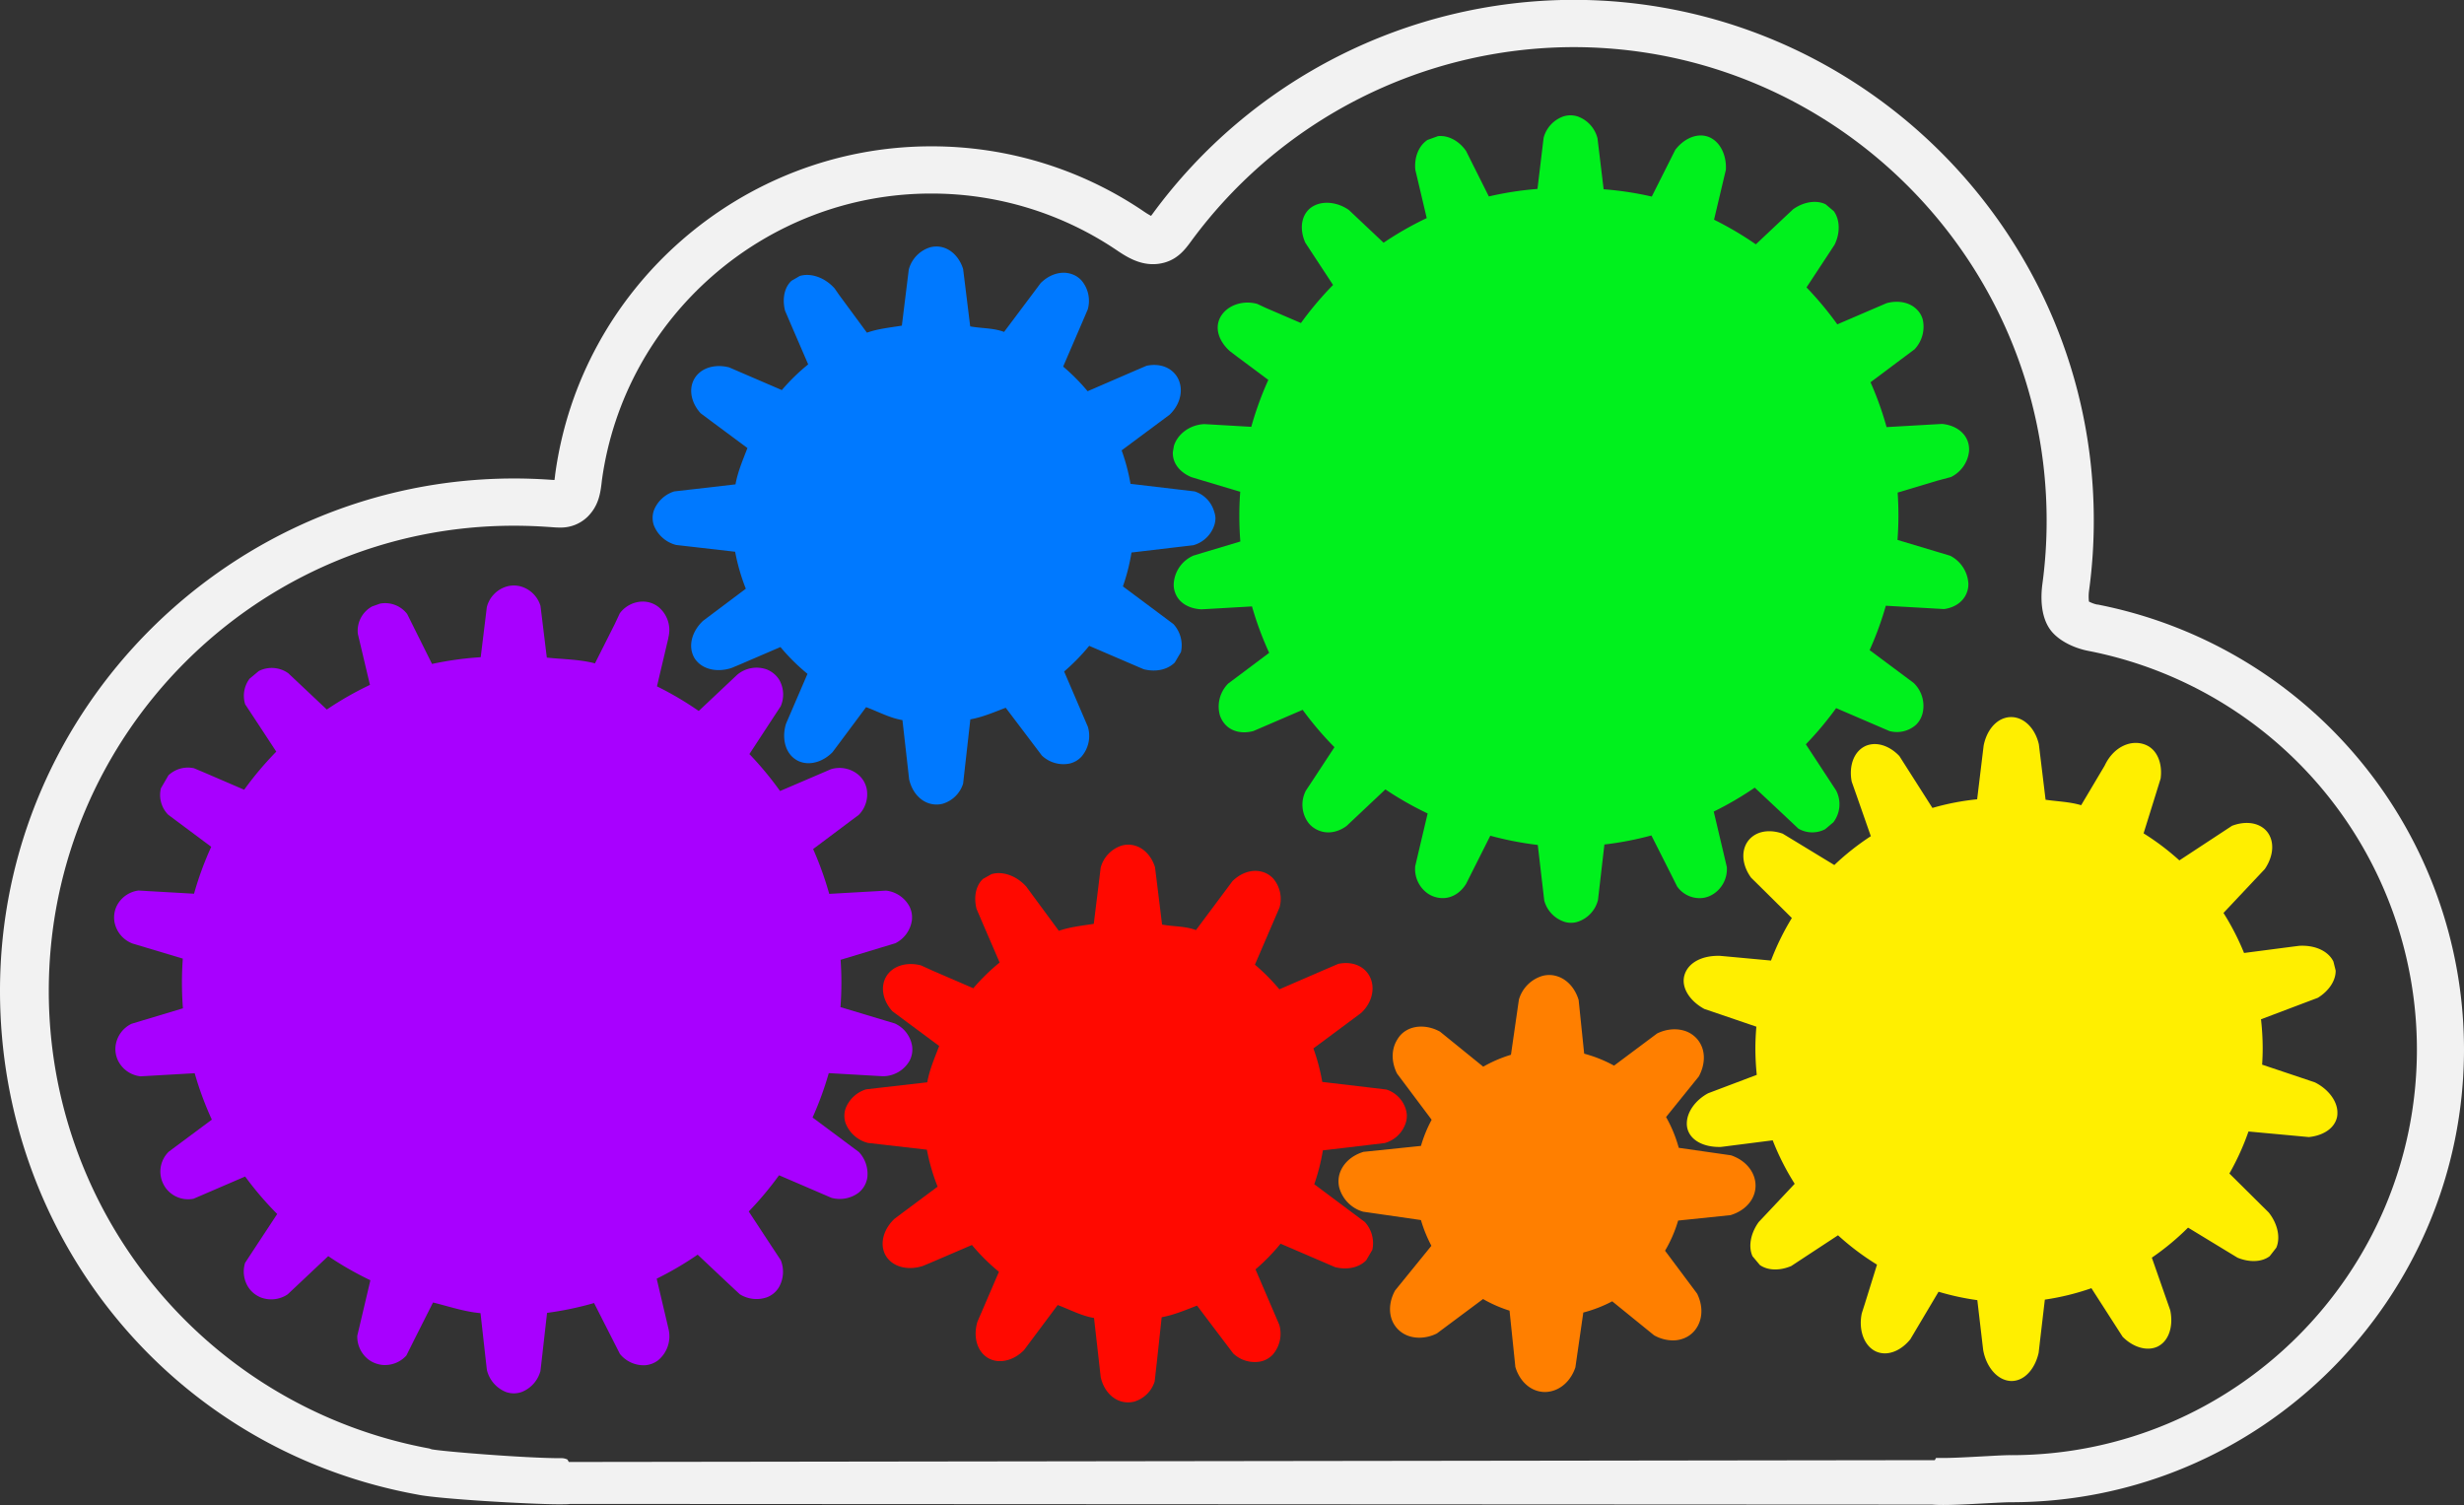
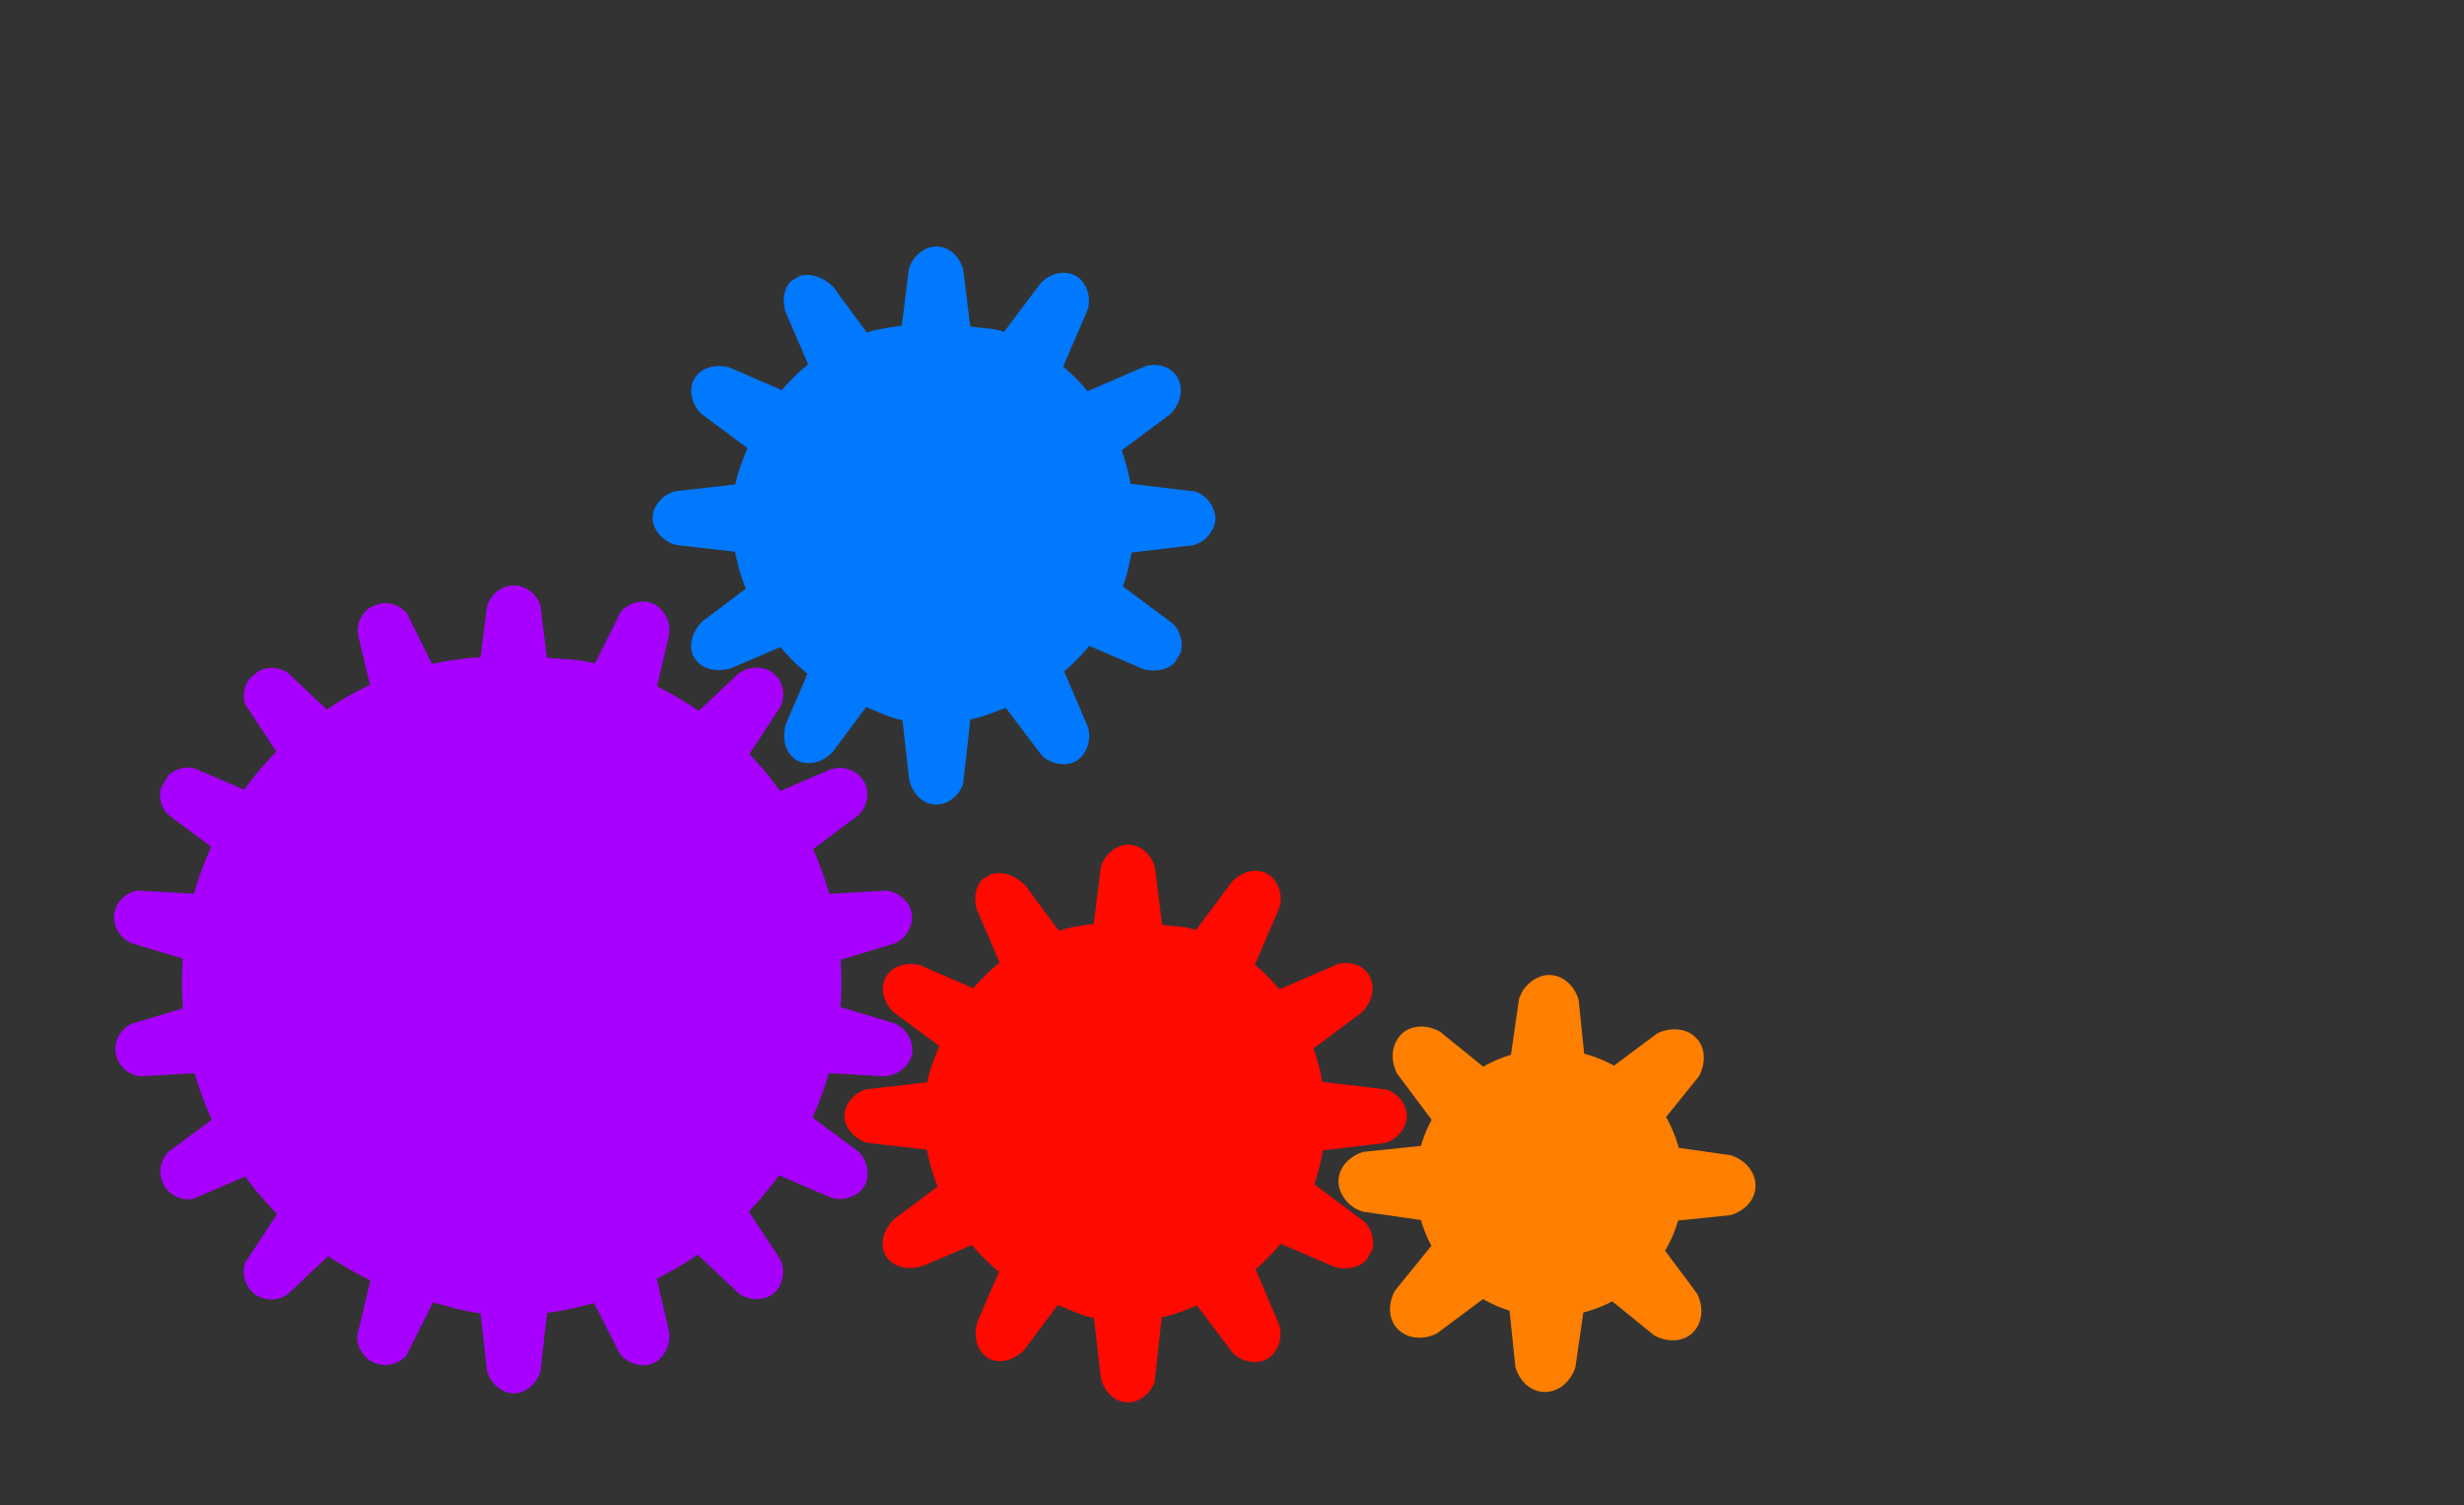
<svg xmlns="http://www.w3.org/2000/svg" id="Layer_1" data-name="Layer 1" viewBox="0 0 800 488.67">
  <rect x="0" y="0" width="800" height="488.67" fill="#333333" stroke="none" />
  <title>Cloudwheels-solid-noborder</title>
-   <path d="M1098,491.64a10.13,10.13,0,0,1-2.77-1,14.55,14.55,0,0,1,.07-3.81,167.57,167.57,0,0,0,1.5-22.55c0-93.18-75.81-169-169-169a169.75,169.75,0,0,0-136.45,69.29l-.63.85a26.36,26.36,0,0,1-2.56-1.58,122.54,122.54,0,0,0-68.85-21c-61.39,0-113.86,45.81-122.06,106.55l-.08.73c-.05.34-.09.71-.15,1.06h0l-1.52-.1c-3.84-.26-7.71-.4-11.56-.4C492.22,450.7,417,525.32,417,617c0,80.3,55.88,149.1,135.56,163.59h0c6.64,1.42,36.74,3.14,45.78,3.14,1.53,0,2.9,0,3.81-.11l442.14.22c1,.08,2.21.12,3.63.12,3.79,0,9-.28,13.63-.53,3.44-.18,6.71-.36,8.36-.36,81.1,0,147.09-66,147.09-147.09a147.22,147.22,0,0,0-119-144.38m-28.1,276.18c-2.06,0-5.35.19-9.16.4-4.41.23-9.39.52-12.77.52-1.43,0-2.11,0-2.39,0l-.4.71L602.12,770h-.44l-.44-.79a4.73,4.73,0,0,0-2.36-.44c-10.91,0-37.8-2.13-41.75-2.89l-.72-.25A151,151,0,0,1,432.84,617.08c0-83.28,67.75-151.06,151-151.06,3.54,0,7.13.12,10.65.36l1.25.08c.93.07,1.89.15,2.9.15h0a12.44,12.44,0,0,0,9.26-3.63c3.44-3.51,4-7.38,4.42-10.8l.1-.89c7.26-53.1,53.17-93.12,106.87-93.12a107.39,107.39,0,0,1,60.3,18.41c3.23,2.19,7.08,4.52,11.71,4.52A13.21,13.21,0,0,0,793,381c5.89-.73,8.68-4.55,10.79-7.43a154.37,154.37,0,0,1,124-62.94c84.75,0,153.7,68.95,153.7,153.7a151.71,151.71,0,0,1-1.36,20.48c-.51,3.7-.83,10.6,2.73,15.22,2.39,3.1,7.07,5.64,12.23,6.64A131.9,131.9,0,0,1,1201.71,636c0,72.67-59.12,131.79-131.78,131.79" transform="translate(-417 -295.33)" style="fill:#f2f2f2" />
-   <path d="M1050.44,450.21a10.58,10.58,0,0,0,5.84-8.19,8.22,8.22,0,0,0-.08-2.16,7.26,7.26,0,0,0-.65-2c-1.36-2.79-4.39-4.55-8-4.89l-4.27.24-13.75.79a105.42,105.42,0,0,0-5.22-14.56l10-7.49,4.29-3.2a10.69,10.69,0,0,0,2.7-9.54,7.23,7.23,0,0,0-2-3.45c-2.34-2.32-6.07-3-9.77-2l-3.47,1.49-12.53,5.39a109.87,109.87,0,0,0-10-12l7.24-11,1.89-2.89c1.81-3.72,1.79-8-.27-10.86l-2.67-2.24c-3.1-1.5-7.23-.75-10.55,1.63l-2.73,2.56-9.36,8.82a107.41,107.41,0,0,0-13.57-8l2.75-11.62,1.09-4.6c.22-3.94-1.24-7.81-4-9.78a6.94,6.94,0,0,0-1.72-.92,7.16,7.16,0,0,0-1.92-.41c-3.2-.22-6.53,1.66-8.8,4.67l-2.23,4.44-5.39,10.71a105.74,105.74,0,0,0-15.63-2.37l-1.49-12.39-.5-4.14a10.15,10.15,0,0,0-6.56-7.15,7.6,7.6,0,0,0-4.43,0,10.09,10.09,0,0,0-6.51,7l-.54,4.51-1.45,12.06a106.42,106.42,0,0,0-15.79,2.44l-5.62-11.21-1.77-3.55c-2.28-3.28-5.77-5.16-9.12-4.82l-3.42,1.24c-2.85,1.89-4.34,5.65-3.94,9.7l.85,3.58,2.85,12.09a106.71,106.71,0,0,0-14,8l-8.72-8.22-2.54-2.4c-3.58-2.53-8.24-3.11-11.51-1.29a6.64,6.64,0,0,0-2.09,1.75c-2.11,2.63-2.17,6.54-.56,10.14l2.58,3.94,6.43,9.79a108.05,108.05,0,0,0-10.43,12.36l-11.45-4.93L825.19,394c-4.32-1.2-8.93.18-11.31,3.3a10,10,0,0,0-.58.86,6.6,6.6,0,0,0-.43.89c-1.41,3.46.18,7.4,3.46,10.3l2,1.53,10.46,7.8a107.08,107.08,0,0,0-5.53,15.23l-12.93-.75-2.33-.13c-4.66.2-8.68,3.2-9.86,7.09l-.34,1.93c-.19,3.63,2.23,6.61,6,8.19l2.88.87L819.67,455c-.19,2.55-.29,5.14-.29,7.75q0,4.23.33,8.39l-12.2,3.66-3,.91a10.63,10.63,0,0,0-6.44,9.46,9.79,9.79,0,0,0,.11,1.32,8.2,8.2,0,0,0,.35,1.25c1.18,3.32,4.5,5.24,8.57,5.42L810,493l13.49-.78a106.48,106.48,0,0,0,5.58,15.07L818.79,515l-3,2.24A10.59,10.59,0,0,0,813,527.33a7.76,7.76,0,0,0,.78,1.83,8.16,8.16,0,0,0,1.18,1.57c2.18,2.23,5.5,2.88,9,1.95l3.76-1.62,12.22-5.26a107.67,107.67,0,0,0,10.32,12.13l-7.48,11.39L841,552a9.88,9.88,0,0,0,.71,10.35,7.83,7.83,0,0,0,1.29,1.35,8.31,8.31,0,0,0,1.56,1c3,1.52,6.55,1.06,9.63-1.19l2.43-2.29,10.18-9.59a106.47,106.47,0,0,0,13.72,7.81l-3.17,13.43-.86,3.66a9.71,9.71,0,0,0,4.07,8.9,8.61,8.61,0,0,0,4,1.45c3.3.35,6.41-1.33,8.44-4.57l1.08-2.15,6.78-13.49a108,108,0,0,0,15.42,3l1.54,13.23.56,4.81a10,10,0,0,0,6.85,7,7.48,7.48,0,0,0,1.84.23,7.56,7.56,0,0,0,1.85-.23,10,10,0,0,0,6.91-7.18l.51-4.43,1.57-13.58a105.24,105.24,0,0,0,15.26-2.94l6.34,12.55,2,4a8.93,8.93,0,0,0,8.13,3.77,8.36,8.36,0,0,0,2-.47,9.19,9.19,0,0,0,1.9-1,9.63,9.63,0,0,0,4.12-8.59l-1-4.25-3.25-13.76a106.82,106.82,0,0,0,13.31-7.77l9.6,9,4.56,4.3a9,9,0,0,0,8.71.19l2.66-2.24a9.7,9.7,0,0,0,.89-10.34l-1.76-2.68-8.07-12.3a107.41,107.41,0,0,0,9.84-11.75l12.41,5.34,4.9,2.11a9.35,9.35,0,0,0,8.58-2,7.6,7.6,0,0,0,1.32-1.68,8.35,8.35,0,0,0,.85-2.08,10.34,10.34,0,0,0-2.84-9.82l-2.78-2.08-11.57-8.62a104.93,104.93,0,0,0,5.26-14.41l13.32.76,5.61.32c3.44-.49,6.19-2.34,7.32-5.22a8.23,8.23,0,0,0,.44-1.51,8.34,8.34,0,0,0,.11-1.58,10.85,10.85,0,0,0-5.89-9l-4.33-1.3-12.79-3.84q.3-4,.3-8c0-2.48-.09-4.93-.25-7.37l12.9-3.87Z" transform="translate(-417 -295.33)" style="fill:#00f11d;fill-rule:evenodd" />
-   <path d="M1168.63,646.77l-4.49-1.52L1151.46,641c.11-1.76.18-3.52.18-5.31a83.61,83.61,0,0,0-.55-9.42l12.32-4.66,6.14-2.32c3.58-2.22,5.85-5.58,5.78-8.86l-.73-2.92c-1.68-3.42-6-5.4-11.15-5.09l-2.52.32-15.34,2a82.72,82.72,0,0,0-6.68-13l9.85-10.46,3.56-3.78c2.41-3.52,3.1-7.55,1.68-10.61a7,7,0,0,0-1-1.61,6.84,6.84,0,0,0-1.41-1.28c-2.56-1.79-6.27-1.94-9.91-.55l-5.89,3.87-11.2,7.36a82.37,82.37,0,0,0-11.62-8.78l3.87-12.42,1.66-5.36c.65-4.86-1.06-9.26-4.65-10.86-4.65-2.07-10.58.36-13.51,6.64h0l-7.64,12.86c-3.74-1.11-7.6-1.2-11.55-1.77l-1.77-14.6-.41-3.38c-1-4.4-3.76-7.71-7.13-8.61a7,7,0,0,0-1.88-.25,6.84,6.84,0,0,0-1.86.25c-3.44.92-6.15,4.4-7.06,9l-.31,2.56-1.8,14.88a81.42,81.42,0,0,0-14.52,2.81l-7.42-11.65-3.31-5.2c-2.64-2.79-6-4.22-9-3.82a7.08,7.08,0,0,0-2.19.65,7.41,7.41,0,0,0-1.8,1.27c-2.35,2.26-3.28,6.11-2.49,10.2l1.58,4.48,4.63,13.24a82.6,82.6,0,0,0-11.85,9.37l-11.18-6.8-5.58-3.39c-3.65-1.3-7.32-1-9.8.92a7.39,7.39,0,0,0-2.33,3c-1.31,3.06-.61,7,1.88,10.39l3.51,3.46,9.71,9.62A82.43,82.43,0,0,0,992,607.2l-13.93-1.29-2.53-.23c-5.17-.18-9.24,1.63-11,4.74a7.26,7.26,0,0,0-.76,2,6.73,6.73,0,0,0-.1,2.05c.34,3.26,3,6.47,6.71,8.46l5.14,1.74,11.72,4c-.2,2.32-.32,4.65-.32,7a85,85,0,0,0,.45,8.64l-11.95,4.52-3.85,1.46c-4.16,2.24-6.9,6.14-6.91,9.78a6.34,6.34,0,0,0,.8,3.21c1.67,3,5.68,4.59,10.33,4.43l3.75-.48,13-1.66a82.28,82.28,0,0,0,7.14,14.11L990.93,689l-2.92,3.1c-2.64,3.65-3.45,8-2,11.12l2.38,2.84c2.62,1.82,6.47,1.9,10.2.31l4.83-3.18,10.34-6.79a83.55,83.55,0,0,0,12.66,9.53l-3.94,12.66-1,3.12c-1,4.7.29,9.25,3.17,11.53a6.9,6.9,0,0,0,1.47.9,7.2,7.2,0,0,0,1.68.5c3.23.54,6.78-1.21,9.44-4.48l2.58-4.35,6.58-11.08a83.65,83.65,0,0,0,12.59,2.73l1.65,14.1.25,2.1c.88,4.9,3.83,8.81,7.44,9.8a6.78,6.78,0,0,0,1.79.25,6.6,6.6,0,0,0,1.78-.25c3.35-.93,6-4.44,7-8.93l.4-3.48,1.61-13.76a81.68,81.68,0,0,0,15.12-3.71l6.6,10.27,3.53,5.49c2.77,2.81,6.32,4.25,9.41,3.78a7,7,0,0,0,2-.61,7.24,7.24,0,0,0,1.72-1.22c2.38-2.3,3.22-6.36,2.33-10.57l-1.48-4.22-4.49-12.84a82.73,82.73,0,0,0,11.76-9.75l11.31,6.88,4.76,2.89c3.87,1.57,7.84,1.46,10.43-.49l2.15-2.76c1.41-3.29.44-7.77-2.45-11.42l-2.78-2.75-10-9.92a82.37,82.37,0,0,0,6.2-13.64l12.67,1.17,6.92.64c4.08-.41,7.46-2.28,8.74-5.22a6.58,6.58,0,0,0,.41-1.23,6,6,0,0,0,.13-1.33C1176,653,1173.05,649,1168.63,646.77Z" transform="translate(-417 -295.33)" style="fill:#ffef00;fill-rule:evenodd" />
  <path d="M811.19,461.37a9.66,9.66,0,0,0-6.33-6.49l-6.31-.75-14.5-1.71a64.6,64.6,0,0,0-2.88-10.87l13-9.66,2.53-1.88c3.07-2.9,4.3-6.85,3.37-10.24a8.11,8.11,0,0,0-.79-1.91,7.63,7.63,0,0,0-1.25-1.61c-2.11-2.12-5.35-2.89-8.8-2.16l-5.25,2.26-13.86,6a65.14,65.14,0,0,0-7.94-8l6.12-14.2,1.86-4.34a10.2,10.2,0,0,0-2-9.39,7.86,7.86,0,0,0-1.84-1.49,8.08,8.08,0,0,0-2.21-.85c-3.09-.69-6.53.48-9.23,3.16l-2.51,3.36L743,403.09c-3.54-1.32-7.23-1.1-11-1.79l-1.67-13.56-.63-5.08c-1.13-3.6-3.64-6.25-6.71-7.05a7.74,7.74,0,0,0-1.93-.25,8.1,8.1,0,0,0-2,.25,10.34,10.34,0,0,0-7,7.21l-.59,4.78-1.66,13.46c-3.91.63-7.7,1-11.34,2.28l-9-12.22L688,389c-3.11-3.52-7.69-5.16-11.32-4.07L674,386.48c-2.37,2.17-3.06,5.87-2.13,9.69l2.14,5,5.39,12.47a64.26,64.26,0,0,0-8.56,8.34l-13.16-5.67-3.94-1.7c-3.89-1-7.77-.23-10.13,2.17a7.38,7.38,0,0,0-1.17,1.53,7.74,7.74,0,0,0-.74,1.76c-.85,3.08.23,6.63,2.77,9.43l4.42,3.3,10.78,8c-1.44,3.78-3.16,7.72-3.87,11.79l-13.52,1.56-6.33.72a10.43,10.43,0,0,0-6.65,6.18,7.41,7.41,0,0,0,0,4.86,10.61,10.61,0,0,0,7.22,6.36l5.16.59,14,1.61a65.23,65.23,0,0,0,3.47,12l-11.32,8.5-2.58,1.94c-3.2,3-4.59,7.12-3.47,10.53a6.87,6.87,0,0,0,1.56,2.68c2.48,2.71,6.86,3.5,11.16,2.09l2.4-1,13.49-5.8a65.62,65.62,0,0,0,8.78,8.7l-5.69,13.22-1.29,3c-1.24,4.06-.51,8.16,1.93,10.61a7.49,7.49,0,0,0,1.54,1.18,6.84,6.84,0,0,0,1.8.74c3.22.86,7-.43,9.83-3.3l2.52-3.37,8.39-11.26c3.78,1.37,7.73,3.55,11.8,4.2l1.81,16,.36,3.22c.93,4.08,3.56,7.09,6.9,7.94a7.84,7.84,0,0,0,2,.25,8,8,0,0,0,2-.25,9.91,9.91,0,0,0,6.63-6.53l.7-6.22,1.65-14.65c4-.72,7.81-2.37,11.48-3.77l8.55,11.3,3.19,4.22a10.16,10.16,0,0,0,9.09,2.58,8.46,8.46,0,0,0,2-.8,8.08,8.08,0,0,0,1.76-1.41,10.31,10.31,0,0,0,2.09-9.7l-1.64-3.82-6.07-14.14a66,66,0,0,0,8.14-8.33l13.73,5.9,3.94,1.69c3.88,1,7.75.2,10.12-2.19l2-3.39a10.19,10.19,0,0,0-2.45-9.08l-5.13-3.83-11.27-8.4a64.33,64.33,0,0,0,2.79-11l15-1.77,5.09-.6a10,10,0,0,0,6.92-6.91,8.3,8.3,0,0,0,.25-2A8.12,8.12,0,0,0,811.19,461.37Z" transform="translate(-417 -295.33)" style="fill:#0079ff;fill-rule:evenodd" />
  <path d="M713.14,634.94a9.79,9.79,0,0,0-5.62-7.32l-3.64-1.09-14-4.21q.3-4,.3-8c0-2.48-.1-4.93-.26-7.36L703,603l4.68-1.41a9.9,9.9,0,0,0,5.39-7.48,8.29,8.29,0,0,0-.07-2.33,8.53,8.53,0,0,0-.71-2.12,9.89,9.89,0,0,0-7.63-5.17l-4.74.28-13.69.78A108.1,108.1,0,0,0,681,571l12-9,2.82-2.1a9.51,9.51,0,0,0,2.57-8.47,8.61,8.61,0,0,0-.94-2.46,8.34,8.34,0,0,0-1.65-2,9.55,9.55,0,0,0-9.06-1.88l-2.48,1.07-14,6a107.92,107.92,0,0,0-9.95-12l7.85-12,2.32-3.53a9.59,9.59,0,0,0-.5-8.61,8,8,0,0,0-1.77-2,8.33,8.33,0,0,0-2.27-1.34,9.74,9.74,0,0,0-9.69,1.82l-.91.86-11.48,10.81a106.17,106.17,0,0,0-13.56-8l3.71-15.72,0-.16a9.68,9.68,0,0,0-3.2-9.87,8.29,8.29,0,0,0-2.41-1.32,8.4,8.4,0,0,0-2.45-.45,9.4,9.4,0,0,0-7.72,3.81L616.57,498l-6.4,12.71c-5.07-1.32-10.29-1.31-15.63-1.87l-1.61-13.15-.45-3.64a9.35,9.35,0,0,0-6.72-6.4,8.85,8.85,0,0,0-1.93-.22,8.71,8.71,0,0,0-1.93.22,9.39,9.39,0,0,0-6.84,6.78l-.35,2.89-1.64,13.39a106.37,106.37,0,0,0-15.8,2.19l-6.6-13.26-1.46-2.94a9,9,0,0,0-8.81-3.39l-2.59.92a9,9,0,0,0-4.62,8.94l.48,2,3.44,14.53a106.49,106.49,0,0,0-14,8l-10.51-9.9-2-1.88a9.26,9.26,0,0,0-9.58-.72l-3,2.5A9.24,9.24,0,0,0,496.6,524l2.94,4.46,7.16,10.91a107.22,107.22,0,0,0-10.42,12.37l-12.94-5.57L480,544.76a9.21,9.21,0,0,0-8.32,2.31l-2.43,4.19a9.16,9.16,0,0,0,2.33,8.57l2.48,1.85,11.52,8.59A105.83,105.83,0,0,0,480,585.5l-14.33-.82-3.68-.22a9.25,9.25,0,0,0-6.55,4.07,8.36,8.36,0,0,0-1.28,3.27,8.55,8.55,0,0,0,.11,3.35,9.31,9.31,0,0,0,5.81,6.54l1.21.36,15.06,4.52c-.18,2.56-.28,5.14-.28,7.75q0,4.23.32,8.39l-13.68,4.11-3,.91a9.26,9.26,0,0,0-5.22,7.53,8.53,8.53,0,0,0,.11,2.19,8.37,8.37,0,0,0,.64,2.06,9.24,9.24,0,0,0,7.4,5.28l3.3-.19,14.27-.82a105.22,105.22,0,0,0,5.57,15.07l-12,8.92-2,1.5a9,9,0,0,0-1.47,11,8.37,8.37,0,0,0,1,1.4,9.07,9.07,0,0,0,8.52,2.87l3.58-1.54,13.18-5.68A107.67,107.67,0,0,0,507,689.49l-7.24,11-3.18,4.85a9.49,9.49,0,0,0,.92,7.73,9,9,0,0,0,1.84,2.12,9.13,9.13,0,0,0,2.35,1.4,9.56,9.56,0,0,0,8.69-1l2.68-2.52,10.51-9.9A105.8,105.8,0,0,0,537.25,711L534,724.8,533,729a9.4,9.4,0,0,0,3.8,7.86A8.51,8.51,0,0,0,539,738a8.87,8.87,0,0,0,2.41.51,9.39,9.39,0,0,0,7.53-3.07l2.49-5,6.16-12.22c5,1.22,10.16,3,15.42,3.46L574.61,736l.47,4.12a10.28,10.28,0,0,0,6.19,7.16,7.64,7.64,0,0,0,5.11,0,10.17,10.17,0,0,0,6.09-6.82l.56-4.87,1.59-14a105.94,105.94,0,0,0,15.26-3.19l5.76,11.34,2.63,5.18a9.94,9.94,0,0,0,8.2,3.67,8,8,0,0,0,4.1-1.52A10.13,10.13,0,0,0,634.1,727l-.34-1.44-3.55-15.07a106.9,106.9,0,0,0,13.3-7.8l9.4,8.85,4.28,4a10.26,10.26,0,0,0,8.79,1,7.78,7.78,0,0,0,3.95-3.32,10.17,10.17,0,0,0,.57-8.73l-3.3-5-7.1-10.82a108.47,108.47,0,0,0,9.84-11.76l12.94,5.57,4.11,1.77a10.24,10.24,0,0,0,8.69-1.61,7.76,7.76,0,0,0,2.92-5,10.38,10.38,0,0,0-2.71-8.25l-4.33-3.23-10.74-8a106.26,106.26,0,0,0,5.26-14.41l15.42.89,2.19.12a10,10,0,0,0,8.61-5,7.83,7.83,0,0,0,.84-4.77Z" transform="translate(-417 -295.33)" style="fill:#a800ff;fill-rule:evenodd" />
  <path d="M873.45,655.56a9.67,9.67,0,0,0-6.33-6.49l-6.31-.75-14.5-1.71a64.71,64.71,0,0,0-2.88-10.88l13-9.66,2.53-1.88c3.07-2.89,4.3-6.84,3.37-10.23a7.94,7.94,0,0,0-.79-1.91,7.69,7.69,0,0,0-1.25-1.62c-2.11-2.11-5.35-2.88-8.8-2.15l-5.25,2.26-13.86,6a65.14,65.14,0,0,0-7.94-8l6.11-14.2,1.87-4.34a10.18,10.18,0,0,0-2-9.38,7.62,7.62,0,0,0-1.84-1.49,7.72,7.72,0,0,0-2.22-.85c-3.08-.69-6.53.48-9.22,3.15l-2.51,3.37-9.33,12.51c-3.53-1.33-7.22-1.1-11-1.79l-1.67-13.57-.63-5.07c-1.13-3.6-3.64-6.26-6.71-7.05a7.74,7.74,0,0,0-1.93-.25,8,8,0,0,0-2,.25,10.31,10.31,0,0,0-7,7.21l-.58,4.78-1.66,13.46c-3.91.62-7.7,1-11.34,2.27l-9-12.22-1.56-2.12c-3.12-3.51-7.69-5.16-11.32-4.06l-2.74,1.54c-2.36,2.18-3.05,5.87-2.12,9.69l2.14,5,5.38,12.46a65.5,65.5,0,0,0-8.55,8.35l-13.16-5.68L716,608.76c-3.89-1-7.78-.23-10.14,2.17a7.51,7.51,0,0,0-1.9,3.29c-.85,3.08.23,6.63,2.77,9.43l4.42,3.29,10.78,8c-1.44,3.77-3.16,7.72-3.87,11.79l-13.52,1.55-6.33.73a10.42,10.42,0,0,0-6.65,6.17,7.44,7.44,0,0,0,0,4.87,10.61,10.61,0,0,0,7.22,6.36l5.16.59,14,1.61a64.92,64.92,0,0,0,3.48,12L710,689.11l-2.58,1.94c-3.2,3-4.59,7.11-3.47,10.53a7.16,7.16,0,0,0,.61,1.39,7.59,7.59,0,0,0,.95,1.28c2.48,2.71,6.86,3.5,11.16,2.09l2.4-1,13.49-5.79a65.54,65.54,0,0,0,8.77,8.7l-5.68,13.21-1.3,3c-1.23,4.06-.5,8.16,1.94,10.61a7,7,0,0,0,1.54,1.19,7.2,7.2,0,0,0,1.8.74c3.22.86,7-.44,9.83-3.3L752,730.3l8.4-11.25c3.78,1.37,7.73,3.54,11.8,4.19l1.81,16,.36,3.22c.92,4.08,3.56,7.09,6.89,7.94a7.92,7.92,0,0,0,2,.25,8,8,0,0,0,2-.25,9.91,9.91,0,0,0,6.63-6.54l.7-6.21L794.17,723c4-.72,7.8-2.36,11.48-3.77l8.54,11.3,3.2,4.23a10.15,10.15,0,0,0,9.09,2.57,7.48,7.48,0,0,0,2-.8,7.81,7.81,0,0,0,1.77-1.4,10.35,10.35,0,0,0,2.09-9.7l-1.64-3.82-6.07-14.14a65.47,65.47,0,0,0,8.14-8.34l13.72,5.9,3.95,1.7c3.88,1,7.75.2,10.12-2.19l2-3.4a10.16,10.16,0,0,0-2.45-9.07l-5.14-3.83-11.26-8.41a65.15,65.15,0,0,0,2.79-11l15-1.77,5.1-.61a10,10,0,0,0,6.92-6.9,8.36,8.36,0,0,0,.25-2A8.12,8.12,0,0,0,873.45,655.56Z" transform="translate(-417 -295.33)" style="fill:#ff0900;fill-rule:evenodd" />
  <path d="M918.56,747.28h-.16a9,9,0,0,1-2.17-.33c-3.37-.94-6.09-3.89-7.25-7.87l0-.14-1.87-18.07a43.08,43.08,0,0,1-8.6-3.77l-15,11.18c-3.7,1.85-8,1.82-11-.06a9,9,0,0,1-1.72-1.39,8.85,8.85,0,0,1-1.31-1.76c-1.71-3.05-1.55-7.05.44-10.7l.08-.11,11.74-14.45a44,44,0,0,1-3.38-8.31l-.19-.07-18.61-2.69a11.26,11.26,0,0,1-7.74-7.84,8.75,8.75,0,0,1-.24-2.19,9,9,0,0,1,.32-2.17c1-3.37,3.89-6.08,7.88-7.25l.13,0,18.44-1.91a43.18,43.18,0,0,1,3.47-8.49l-11.24-15c-1.9-3.79-1.88-7.91.06-11A9,9,0,0,1,872,631.1a8.65,8.65,0,0,1,1.75-1.3c3-1.69,7.13-1.52,10.71.44l.11.07,14,11.35a43.48,43.48,0,0,1,9-3.87l2.58-17.91a11.28,11.28,0,0,1,7.84-7.75,8.94,8.94,0,0,1,2-.24h.16a8.44,8.44,0,0,1,2.16.33c3.38.94,6.09,3.89,7.26,7.87l0,.14,1.77,17.2a43.44,43.44,0,0,1,9.7,3.89L955,630.89c3.69-1.85,8-1.82,11,.06a9.69,9.69,0,0,1,1.72,1.39,8.91,8.91,0,0,1,1.3,1.76c1.72,3,1.55,7-.44,10.7l-.08.11L957.93,658a43.5,43.5,0,0,1,4.12,10L979,670.43c4,1.34,6.92,4.27,7.75,7.83a8.76,8.76,0,0,1,.23,2.2,8.57,8.57,0,0,1-.32,2.17c-.94,3.37-3.89,6.08-7.88,7.25l-.13,0-16.8,1.74a43.21,43.21,0,0,1-4.25,9.79L968,715.33c1.89,3.79,1.87,7.91-.07,11a8.32,8.32,0,0,1-1.39,1.72,8.47,8.47,0,0,1-1.75,1.3,9.56,9.56,0,0,1-4.68,1.18,12.69,12.69,0,0,1-6-1.62l-.11-.07-13.55-11a43.67,43.67,0,0,1-9.39,3.64l-2.57,17.8c-1.34,4-4.27,6.92-7.84,7.75A8.86,8.86,0,0,1,918.56,747.28Z" transform="translate(-417 -295.33)" style="fill:#ff7f00;fill-rule:evenodd" />
</svg>